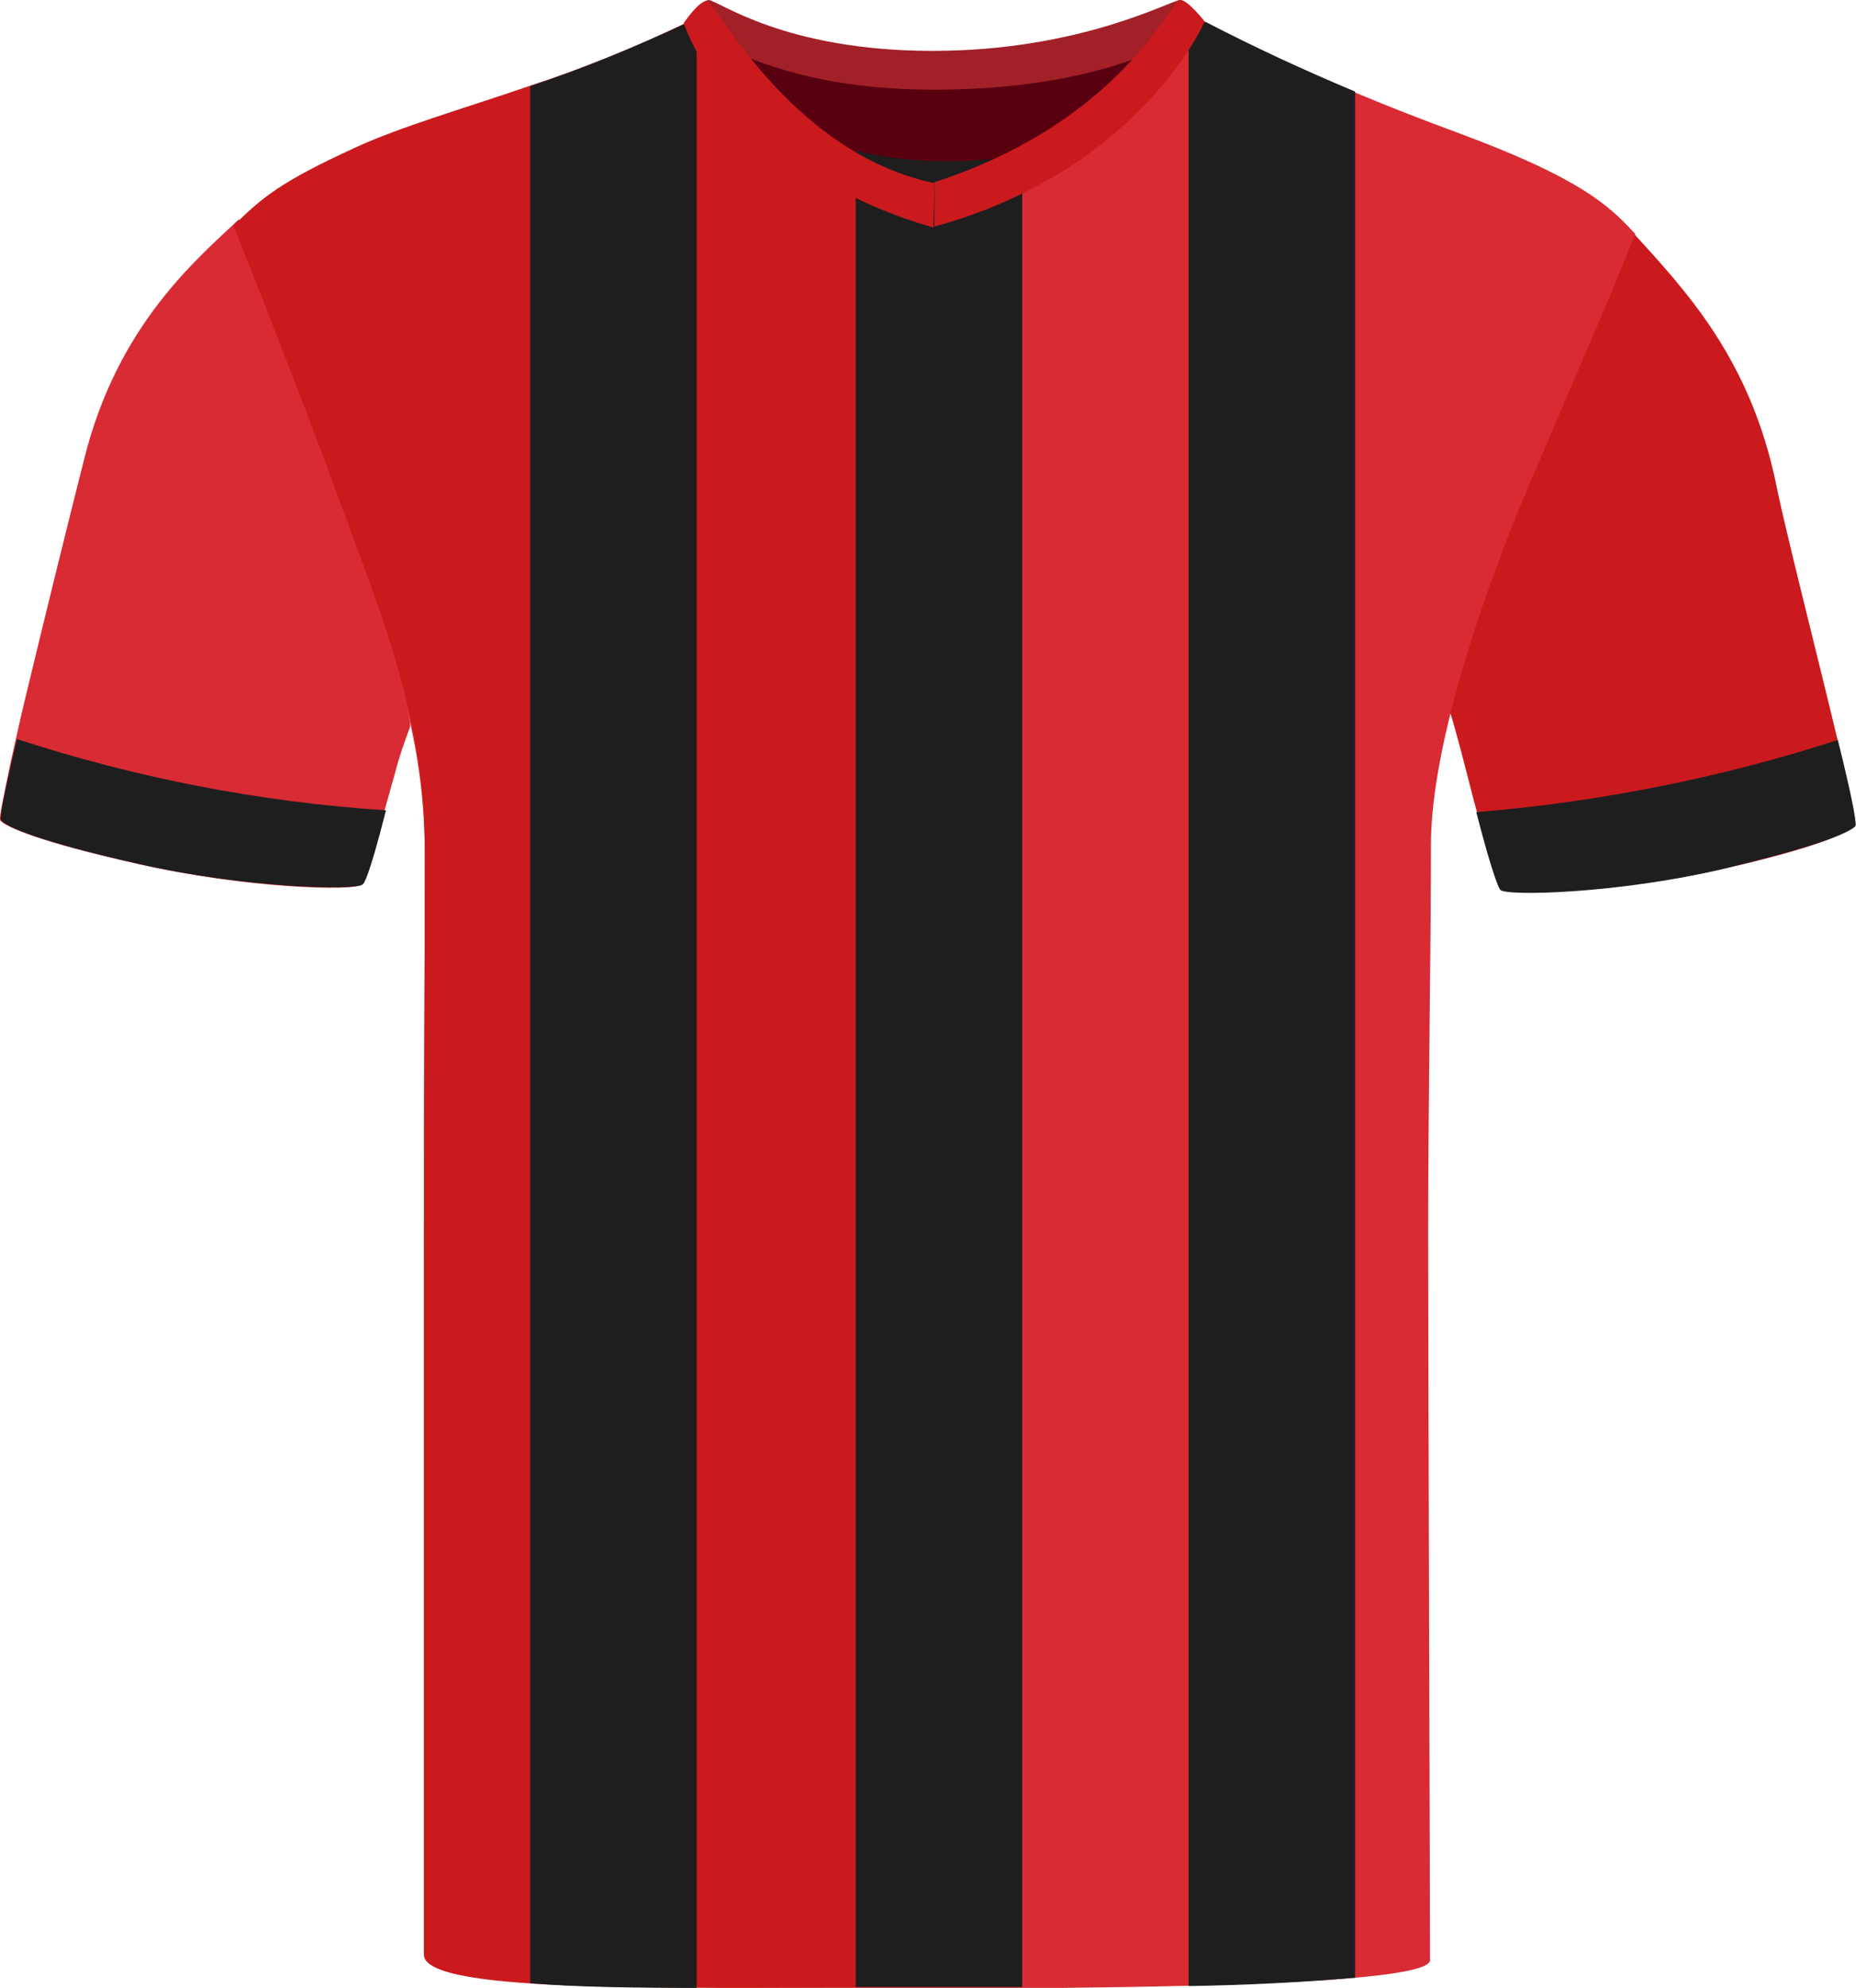
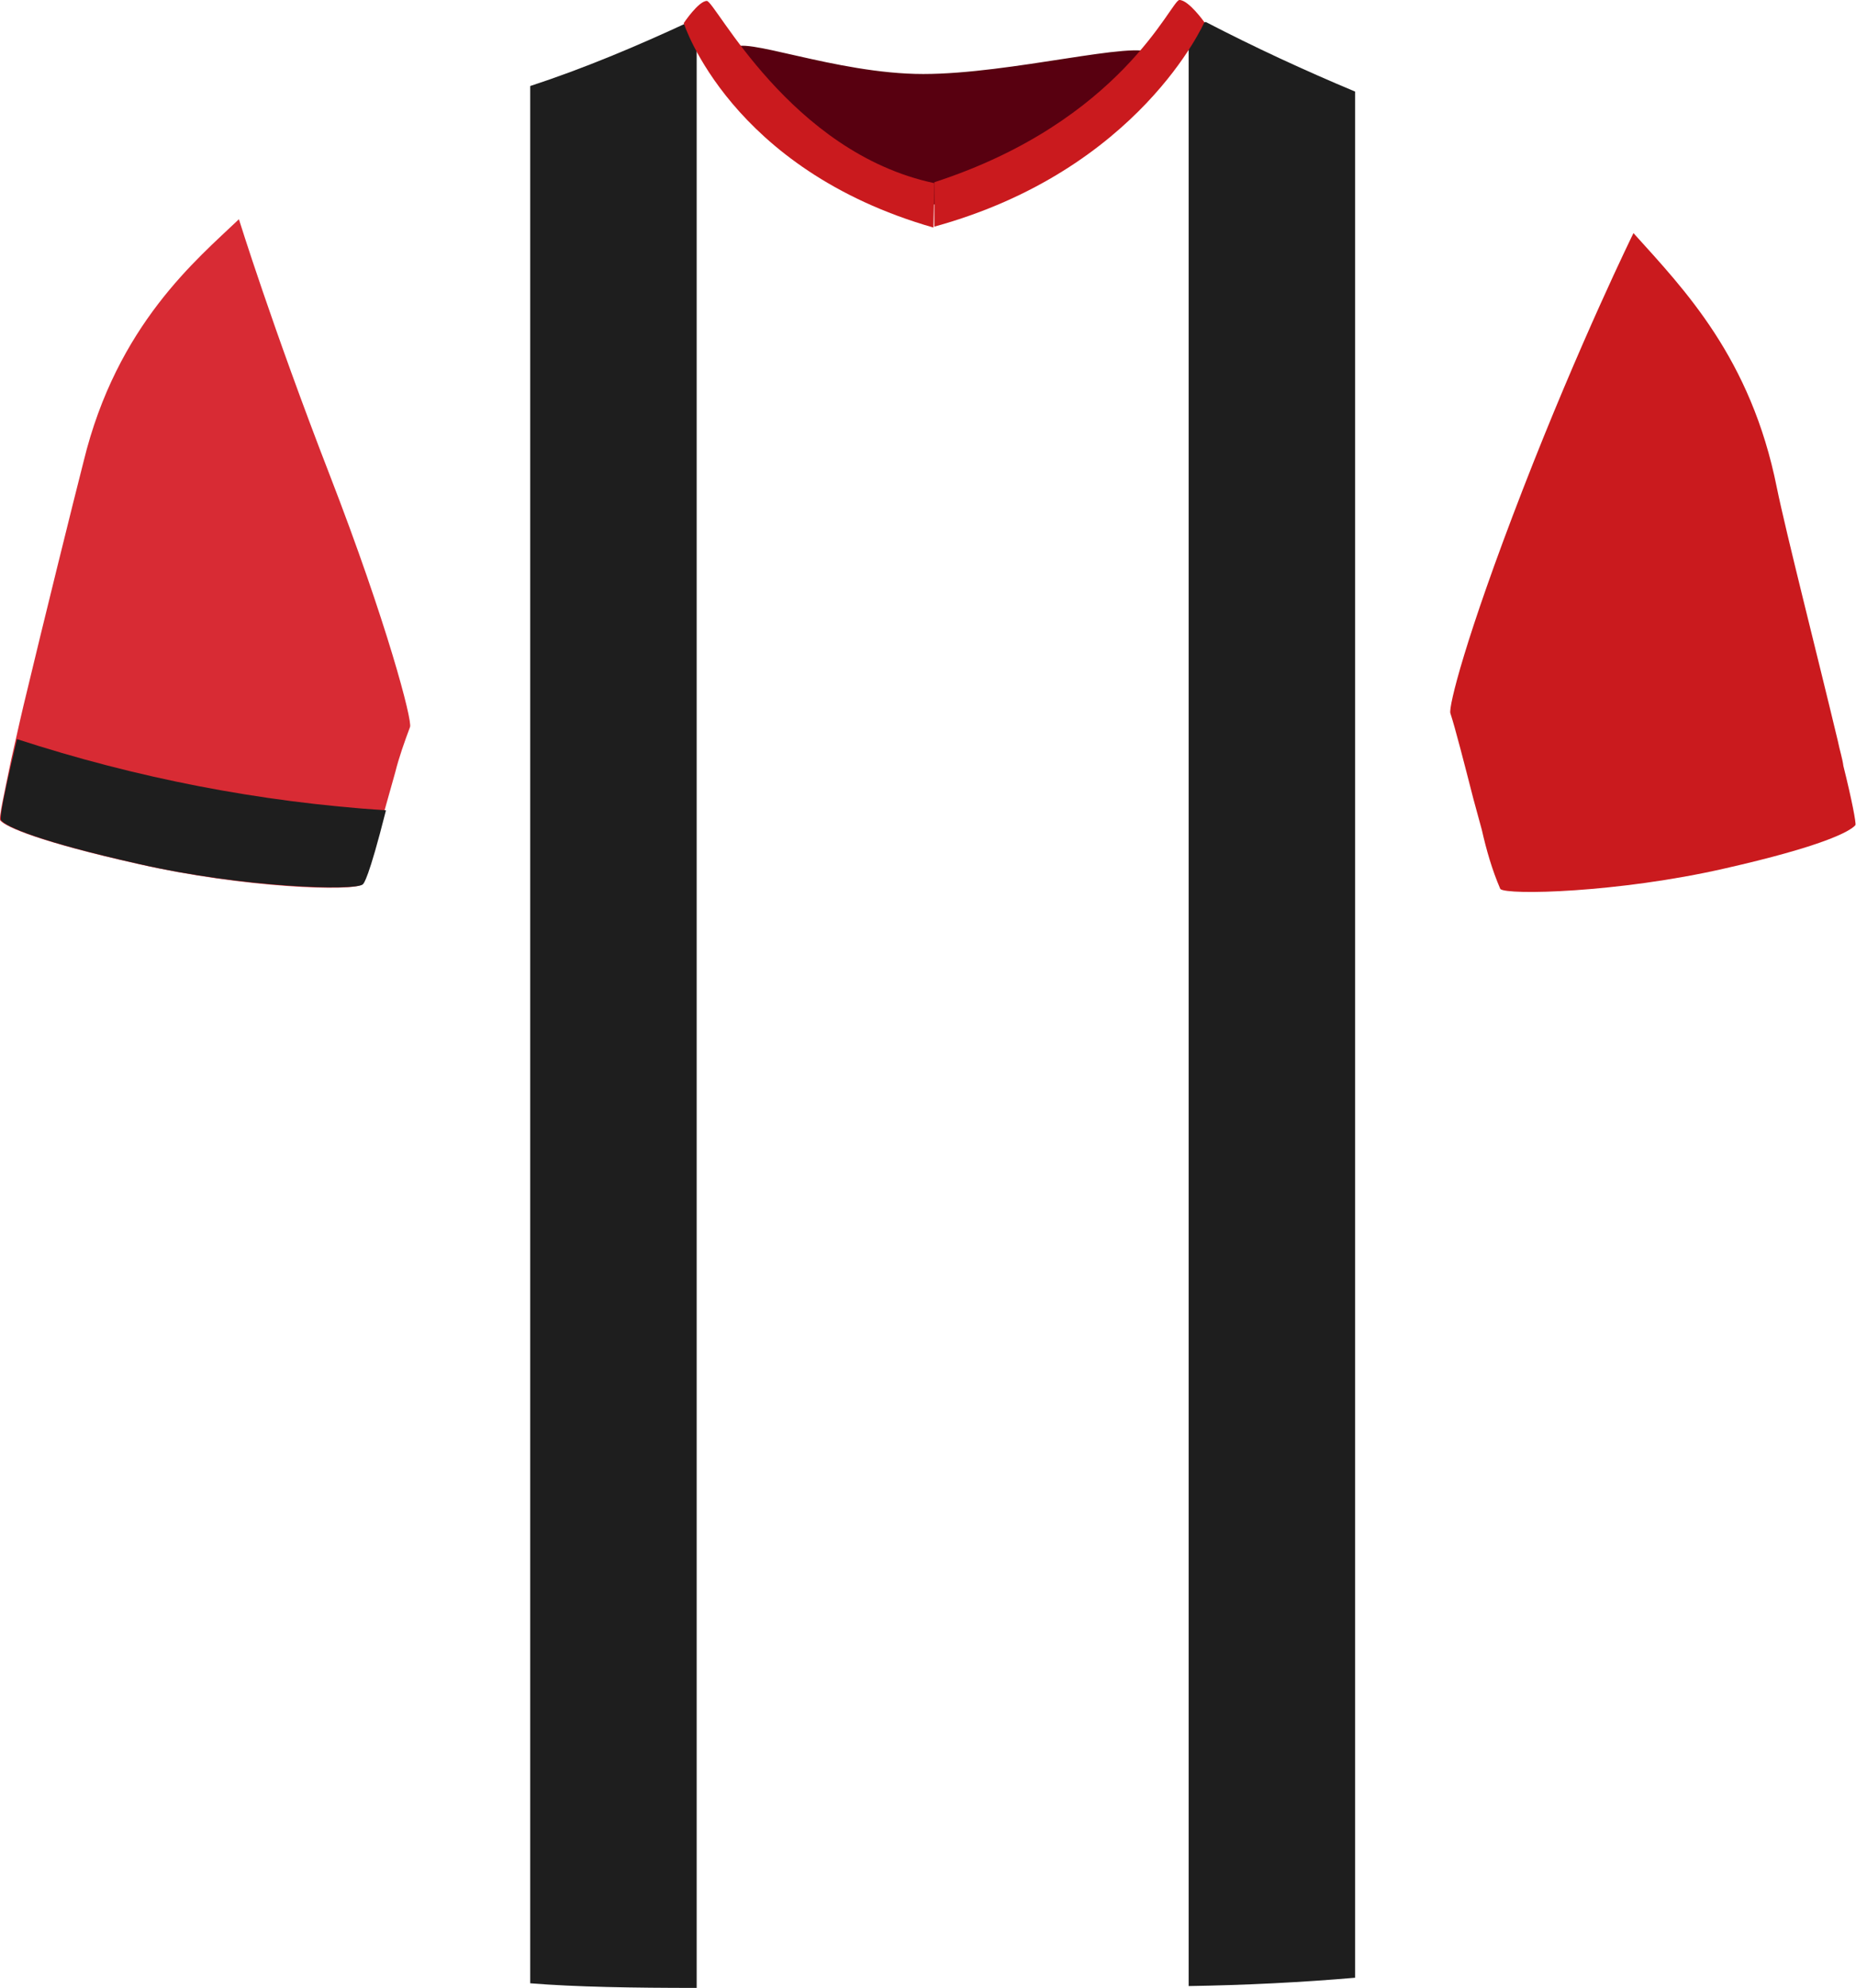
<svg xmlns="http://www.w3.org/2000/svg" version="1.1" id="Livello_1" x="0px" y="0px" viewBox="0 0 200.7 214.9" style="enable-background:new 0 0 200.7 214.9;" xml:space="preserve">
  <style type="text/css">
	.st0{fill:none;}
	.st1{fill:#D82B34;}
	.st2{fill:#CA1A1E;}
	.st3{fill:#580010;}
	.st4{fill:#A22027;}
	.st5{fill:#1E1E1E;}
</style>
  <g>
    <g>
      <g transform="translate(-482.764)">
        <path class="st0" d="M555.3-2.8h28.4v33.2h-28.4V-2.8z" />
        <path class="st1" d="M527.1,78.6c-0.6,1.6-1.2,3.3-1.6,4.9c-0.5,1.8-1.1,3.9-1.6,5.7c-0.9,3.2-1.7,6-2,6.4     c-0.8,0.8-12.8,0.4-24.2-2.2c-10.7-2.4-14.3-4-14.9-4.7c-0.2-0.2,0.4-2.8,1.2-6.7c0.4-1.7,0.8-3.6,1.3-5.7     c2.3-9.6,5.4-22.1,6.5-26.4c3.6-14.8,12.3-21.9,16.8-26.2c0,0,3.6,11.6,9.8,27.6S527.4,78,527.1,78.6L527.1,78.6z" />
        <path class="st2" d="M683.4,89.2c-0.6,0.7-3.6,2.3-14.2,4.7l0,0c-11.4,2.6-23.5,2.9-24.2,2.2c-0.9-2.1-1.5-4.2-2-6.4     c-0.3-1.1-0.6-2.2-0.9-3.3c-1-3.9-2-7.8-2.5-9.3c-0.2-0.7,1.6-8.1,7.8-24.1s12-27.8,12-27.8c5.5,6.1,12.7,13.5,15.5,27.5     c1,4.9,4.4,18.2,6.6,27.4c0.2,1,0.5,1.9,0.6,2.7C683,86.4,683.5,89,683.4,89.2z" />
-         <path class="st1" d="M659.6,25.3c-3.6,8.9-5.8,13.8-11,26c-5,11.5-11.1,28.9-11.1,40s-0.3,27.9-0.3,42s0.2,72.4,0.2,78.6     c0,2.2-21.2,2.8-39.9,3c-4.9,0-9.6,0.1-13.7,0.1c-2.6,0-5.5,0-8.5,0c-20,0-46.6-0.4-46.6-3.9c0-6.9-0.1-60.8-0.1-77.4     s0.1-26.2,0.1-41.5c0-14.3-4.8-25-9.5-38.1s-10.8-29.3-10.8-29.3c2.8-3.3,4.5-4.9,12.8-8.7s22.2-6.8,35.8-13.5     c1.4-0.6,7.7,10.9,18.4,15.5c2.7,1.2,5.6,1.8,8.6,1.8c2.1,0,4.3-0.3,6.3-0.9c10.2-2.8,17.6-11.8,21-15.1c1-0.9,1.6-1.4,1.9-1.3     c5.3,2.7,10.6,5.1,16.1,7.4c3.8,1.6,7.7,3.1,11.5,4.5C653.4,19.2,656.7,22.1,659.6,25.3L659.6,25.3z" />
-         <path class="st2" d="M583.8,20.5v194.3c-26.7,0-55.2,0.9-55.2-3.5c0-4.9,0-61.2,0-77.8s0.1-27.1,0.1-41.5s-4.5-25-9.3-38.1     S508,24.4,508,24.4c3.2-3.1,5-4.7,13.3-8.5c4.8-2.2,11.4-4.1,18.7-6.6c5.8-1.9,11.5-4.2,17.1-6.9c0.2-0.1,0.5,0.1,1,0.5     C561.1,5.7,569.8,20.5,583.8,20.5L583.8,20.5z" />
        <path class="st3" d="M562.1,5.3c0.6-1.6,11,2.7,20.5,2.7s23.2-3.7,24.7-2.2s-8.7,16.3-23.5,16.3S561,8,562.1,5.3" />
-         <path class="st4" d="M583.6,5.5c16.1,0,25.8-5.5,26.8-5.5c0.8,0,2.7,2.4,2.7,2.4s-8.3,7.3-29.4,7.3c-18.8,0-26.8-7.3-26.8-7.3     s1.8-2.4,2.5-2.4C560.5,0.1,567.6,5.5,583.6,5.5" />
        <g>
          <path class="st5" d="M484.6,79.9c-2,8.4-1.8,8.7-1.7,8.8c0.6,0.7,4.2,2.3,14.9,4.7c11.4,2.6,23.5,2.9,24.2,2.2      c0.1-0.1,0.6-0.5,2.5-8C510.8,86.7,497.5,84.1,484.6,79.9z" />
-           <path class="st5" d="M681.5,80c1.9,7.6,2,9.2,1.9,9.3c-0.6,0.7-4.1,2.2-14.6,4.7c-11.2,2.6-23.1,2.9-23.8,2.2      c-0.1-0.1-0.7-1.1-2.6-8.4C655.7,86.7,668.8,84.1,681.5,80z" />
          <path class="st5" d="M558.1,2.9v212c-6.8,0-13.1-0.1-18-0.5V9.3c5.8-1.9,11.5-4.3,17.1-6.9C557.3,2.3,557.7,2.5,558.1,2.9z" />
          <path class="st5" d="M629.3,9.9v203.9c-5.8,0.5-11.8,0.8-18,0.9V3.7c1-0.9,1.6-1.4,1.9-1.3C618.4,5.1,623.8,7.6,629.3,9.9z" />
-           <path class="st5" d="M593.3,214.8l-18,0V16.3c5.9,1.4,12.1,1.5,18,0.4V214.8z" />
        </g>
        <path class="st2" d="M559.2,0.1c0.9,0,9,16.4,24.6,19.7l-0.1,4.8c-22-6.3-27-22.1-27-22.1S558.3,0.1,559.2,0.1" />
        <path class="st2" d="M610.3,0c1,0,2.7,2.4,2.7,2.4s-7,16-29.2,22.1c0,0,0-4.8,0-4.8C604.1,13.1,609.4,0,610.3,0" />
      </g>
    </g>
  </g>
</svg>